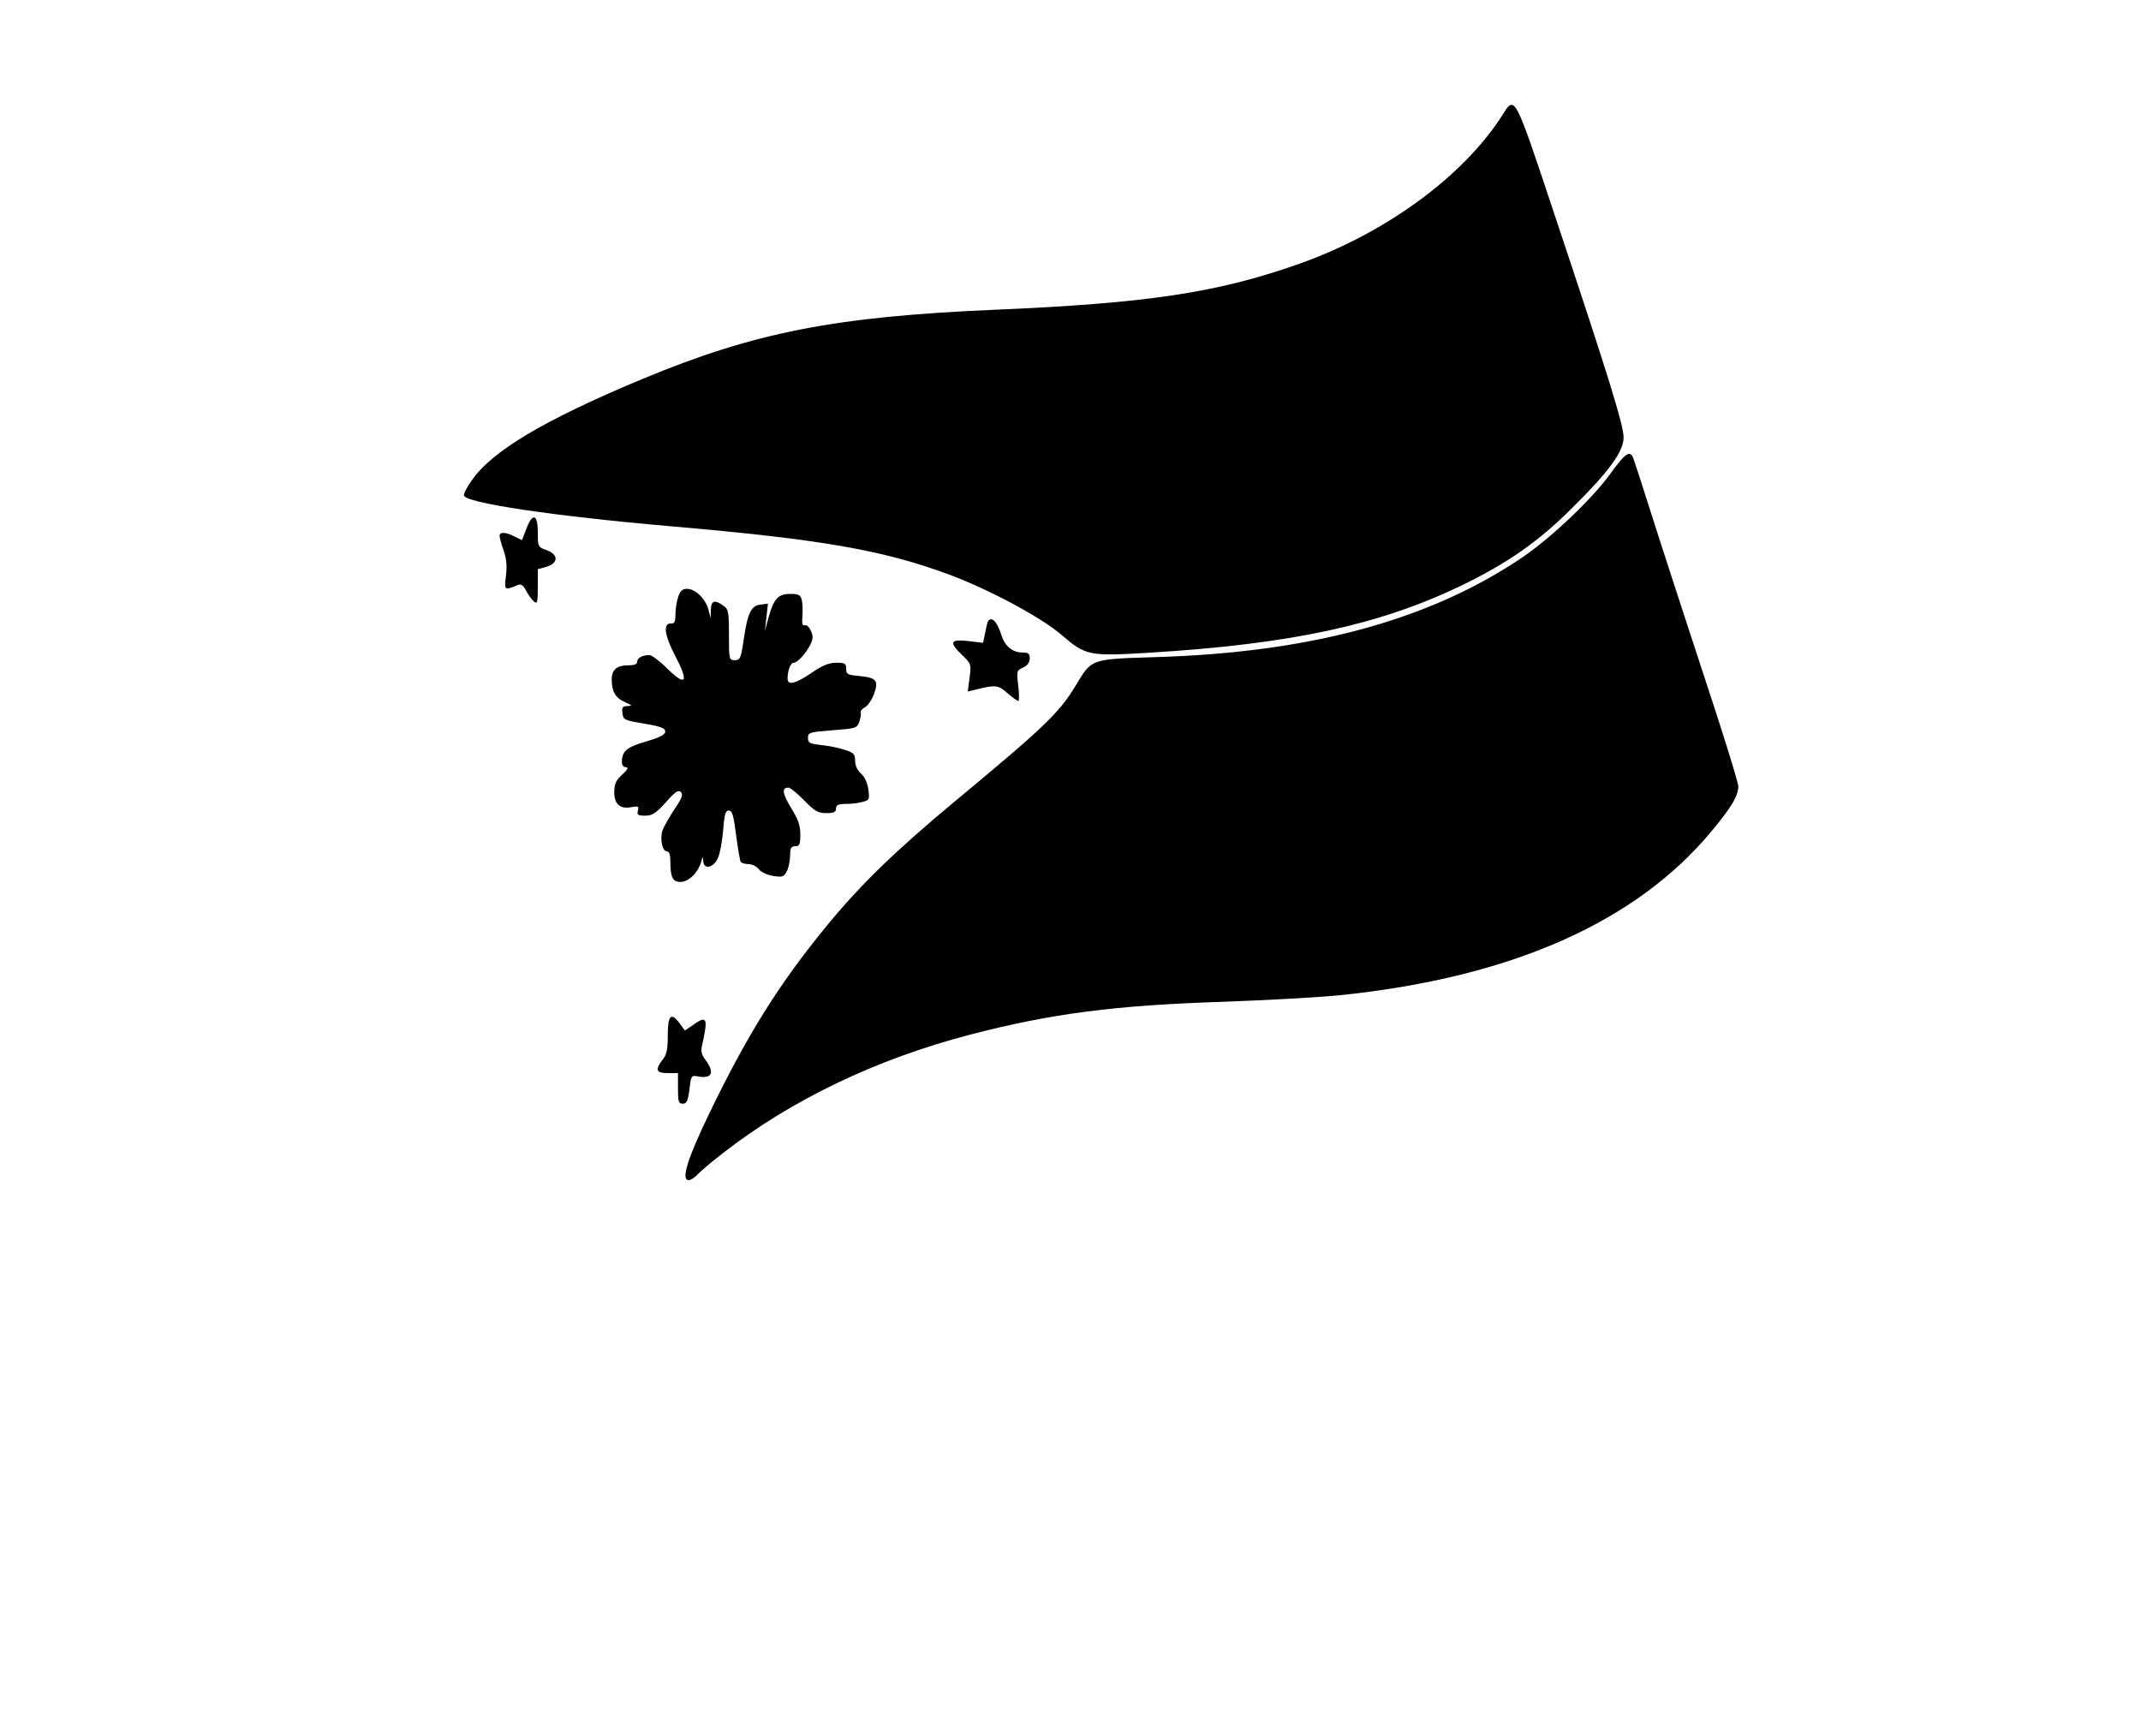
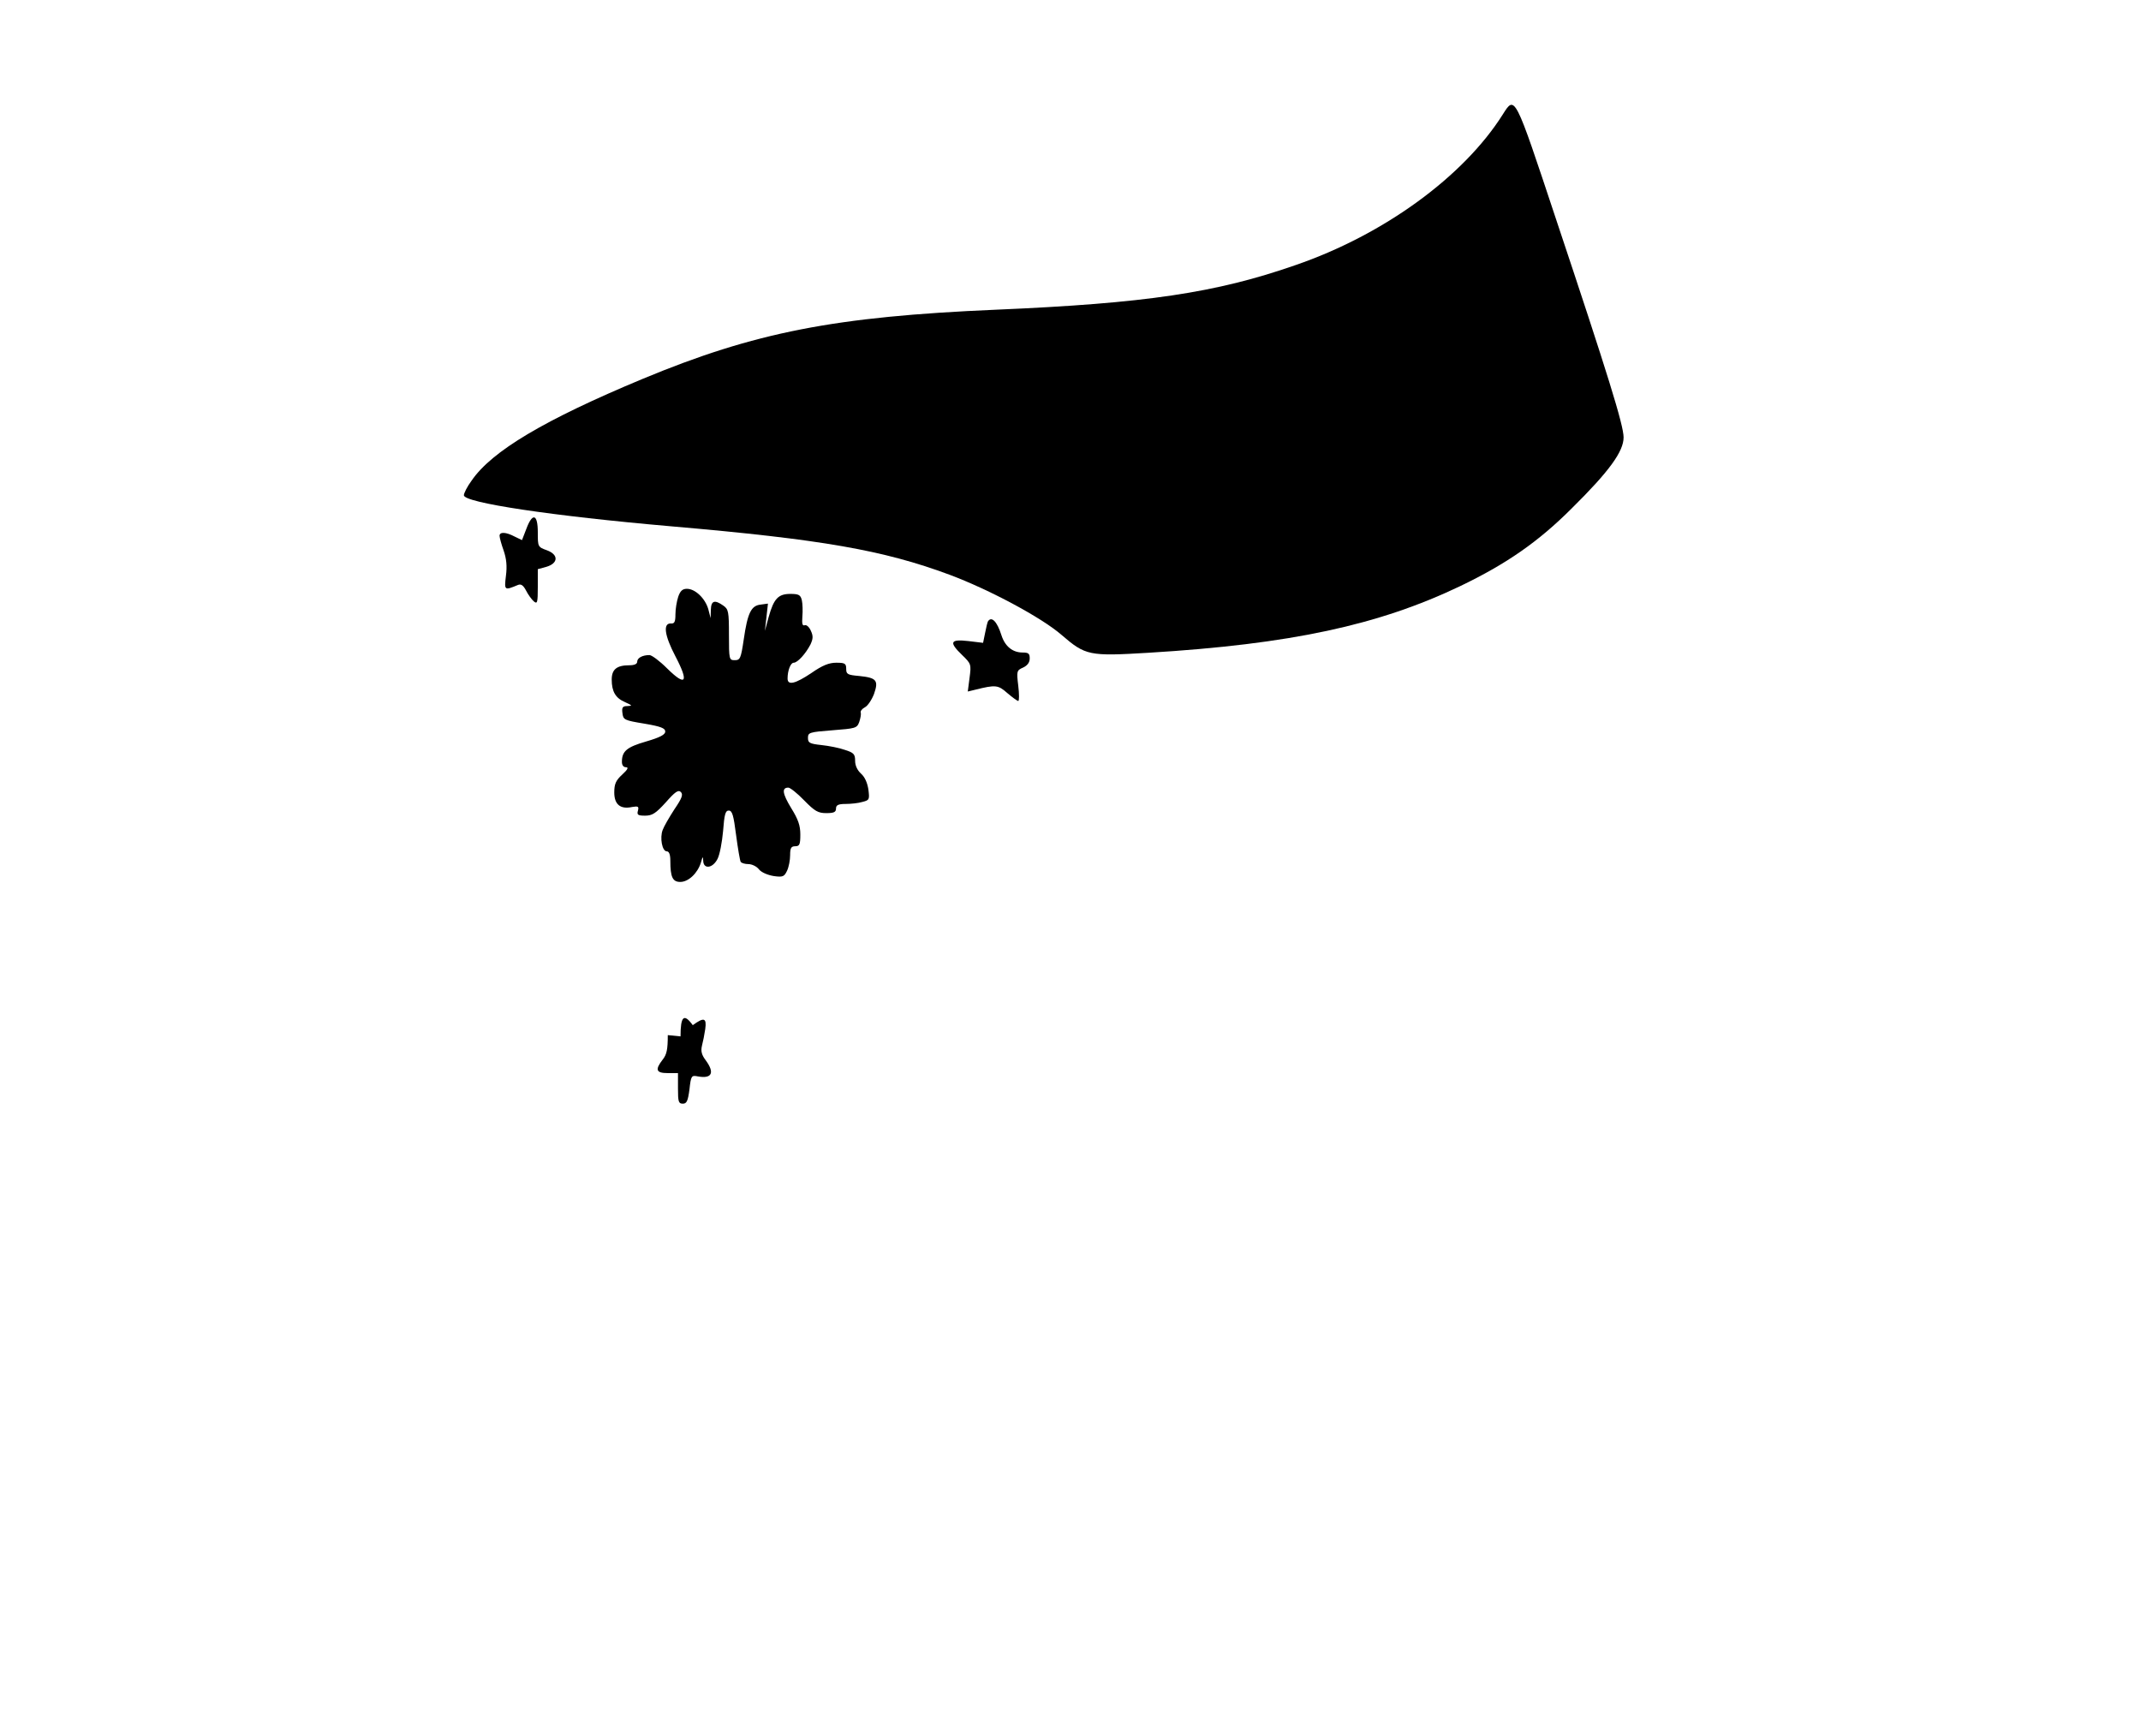
<svg xmlns="http://www.w3.org/2000/svg" version="1.0" width="840" height="681" viewBox="0 0 840 681" preserveAspectRatio="xMidYMid meet">
  <g transform="translate(0,681) scale(0.1,-0.1)" fill="#000000" stroke="none">
    <path d="M5896 6361 c-154 -244 -467 -472 -813 -591 -312 -109 -589 -150 -1175 -175 -631 -27 -946 -88 -1388 -272 -384 -160 -591 -283 -670 -399 -17 -23 -30 -49 -30 -57 0 -29 343 -81 815 -122 589 -51 830 -93 1091 -190 155 -58 361 -168 439 -236 94 -81 108 -84 340 -70 559 34 903 108 1225 262 181 87 306 174 436 304 148 146 204 224 204 279 0 48 -61 245 -266 859 -162 488 -160 484 -208 408z" />
-     <path d="M6320 4954 c-73 -102 -240 -260 -358 -338 -364 -242 -828 -366 -1427 -384 -257 -8 -251 -6 -313 -109 -66 -110 -125 -166 -477 -458 -231 -192 -368 -325 -498 -483 -190 -231 -315 -431 -465 -742 -85 -176 -111 -260 -80 -260 8 0 23 10 34 21 10 12 55 50 99 84 269 210 604 370 968 465 322 84 570 116 1002 130 165 6 366 17 447 25 678 69 1171 288 1468 650 76 92 100 134 100 170 0 16 -63 218 -140 450 -76 231 -168 514 -204 628 -36 114 -68 212 -71 217 -14 22 -33 6 -85 -66z" />
    <path d="M2065 4735 l-17 -44 -29 14 c-34 18 -59 19 -59 3 0 -7 7 -33 16 -58 11 -32 14 -61 9 -99 -7 -58 -6 -58 47 -36 12 5 21 -1 32 -22 8 -16 22 -35 30 -42 14 -12 16 -6 16 56 l0 70 33 9 c48 14 49 48 3 65 -36 13 -36 14 -36 71 0 72 -21 78 -45 13z" />
    <path d="M2661 4469 c-6 -18 -11 -49 -11 -69 0 -30 -4 -37 -17 -36 -33 2 -26 -47 17 -129 54 -103 41 -120 -33 -47 -29 29 -60 52 -69 52 -27 0 -48 -11 -48 -26 0 -9 -11 -14 -31 -14 -49 0 -69 -16 -69 -56 0 -47 15 -73 53 -89 28 -13 29 -14 9 -15 -19 0 -23 -5 -20 -27 3 -27 7 -29 86 -42 65 -11 82 -18 82 -31 0 -12 -20 -23 -75 -39 -76 -22 -95 -38 -95 -80 0 -13 6 -21 16 -21 11 0 7 -9 -15 -29 -25 -23 -31 -37 -31 -70 0 -47 24 -67 70 -57 24 4 27 2 23 -14 -5 -17 0 -20 28 -20 28 0 42 9 81 52 37 42 49 50 59 41 10 -10 5 -24 -25 -68 -20 -31 -41 -67 -46 -81 -12 -31 -2 -84 16 -84 9 0 14 -12 14 -37 0 -64 9 -83 39 -83 32 0 68 34 81 76 7 25 8 26 9 7 1 -34 37 -30 56 7 9 17 18 66 22 110 5 65 9 80 22 80 14 0 19 -18 29 -96 7 -53 15 -100 18 -105 3 -5 17 -9 30 -9 14 0 33 -9 42 -21 10 -12 34 -22 58 -26 36 -5 41 -2 52 21 7 15 12 42 12 61 0 28 4 35 20 35 17 0 20 7 20 46 0 35 -8 59 -36 104 -34 56 -38 80 -11 80 7 0 35 -22 62 -50 42 -43 55 -50 87 -50 30 0 38 4 38 18 0 13 8 18 38 18 20 0 50 3 66 8 27 7 28 9 23 49 -4 26 -14 49 -29 62 -14 13 -23 31 -23 50 0 26 -5 32 -40 43 -22 8 -64 16 -92 19 -47 5 -53 9 -53 28 0 21 5 23 96 30 90 7 96 8 105 32 5 15 8 31 6 37 -2 6 5 15 16 21 11 5 27 29 36 52 19 54 10 64 -58 71 -46 4 -51 7 -51 28 0 21 -5 24 -39 24 -28 0 -54 -10 -97 -40 -64 -43 -94 -50 -94 -22 0 32 12 62 24 62 15 0 47 35 66 72 10 22 11 33 1 54 -6 14 -17 24 -24 21 -9 -3 -11 6 -9 34 2 22 1 50 -2 64 -5 21 -12 25 -45 25 -47 0 -65 -18 -85 -90 l-15 -55 6 53 6 54 -29 -4 c-37 -4 -51 -33 -66 -137 -11 -74 -14 -81 -35 -81 -22 0 -23 2 -23 99 0 92 -2 101 -22 115 -34 24 -48 20 -49 -16 l-1 -33 -9 35 c-12 42 -51 80 -84 80 -17 0 -26 -8 -34 -31z" />
    <path d="M3876 4372 c-2 -4 -7 -24 -11 -45 l-8 -39 -58 7 c-71 8 -77 -4 -24 -55 35 -34 36 -36 29 -89 l-7 -54 29 7 c80 20 90 19 126 -13 20 -17 39 -31 43 -31 4 0 4 27 0 60 -7 57 -6 60 19 71 17 8 26 20 26 36 0 19 -5 23 -28 23 -39 0 -69 24 -83 68 -17 54 -39 76 -53 54z" />
-     <path d="M2620 2749 c0 -56 -4 -76 -20 -96 -31 -40 -26 -53 20 -53 l40 0 0 -60 c0 -52 2 -60 19 -60 15 0 20 10 26 56 6 54 8 56 33 51 55 -10 67 14 31 63 -16 21 -20 36 -15 57 4 15 10 45 13 66 6 44 -5 47 -49 15 l-31 -21 -19 26 c-35 48 -48 35 -48 -44z" />
+     <path d="M2620 2749 c0 -56 -4 -76 -20 -96 -31 -40 -26 -53 20 -53 l40 0 0 -60 c0 -52 2 -60 19 -60 15 0 20 10 26 56 6 54 8 56 33 51 55 -10 67 14 31 63 -16 21 -20 36 -15 57 4 15 10 45 13 66 6 44 -5 47 -49 15 c-35 48 -48 35 -48 -44z" />
  </g>
</svg>